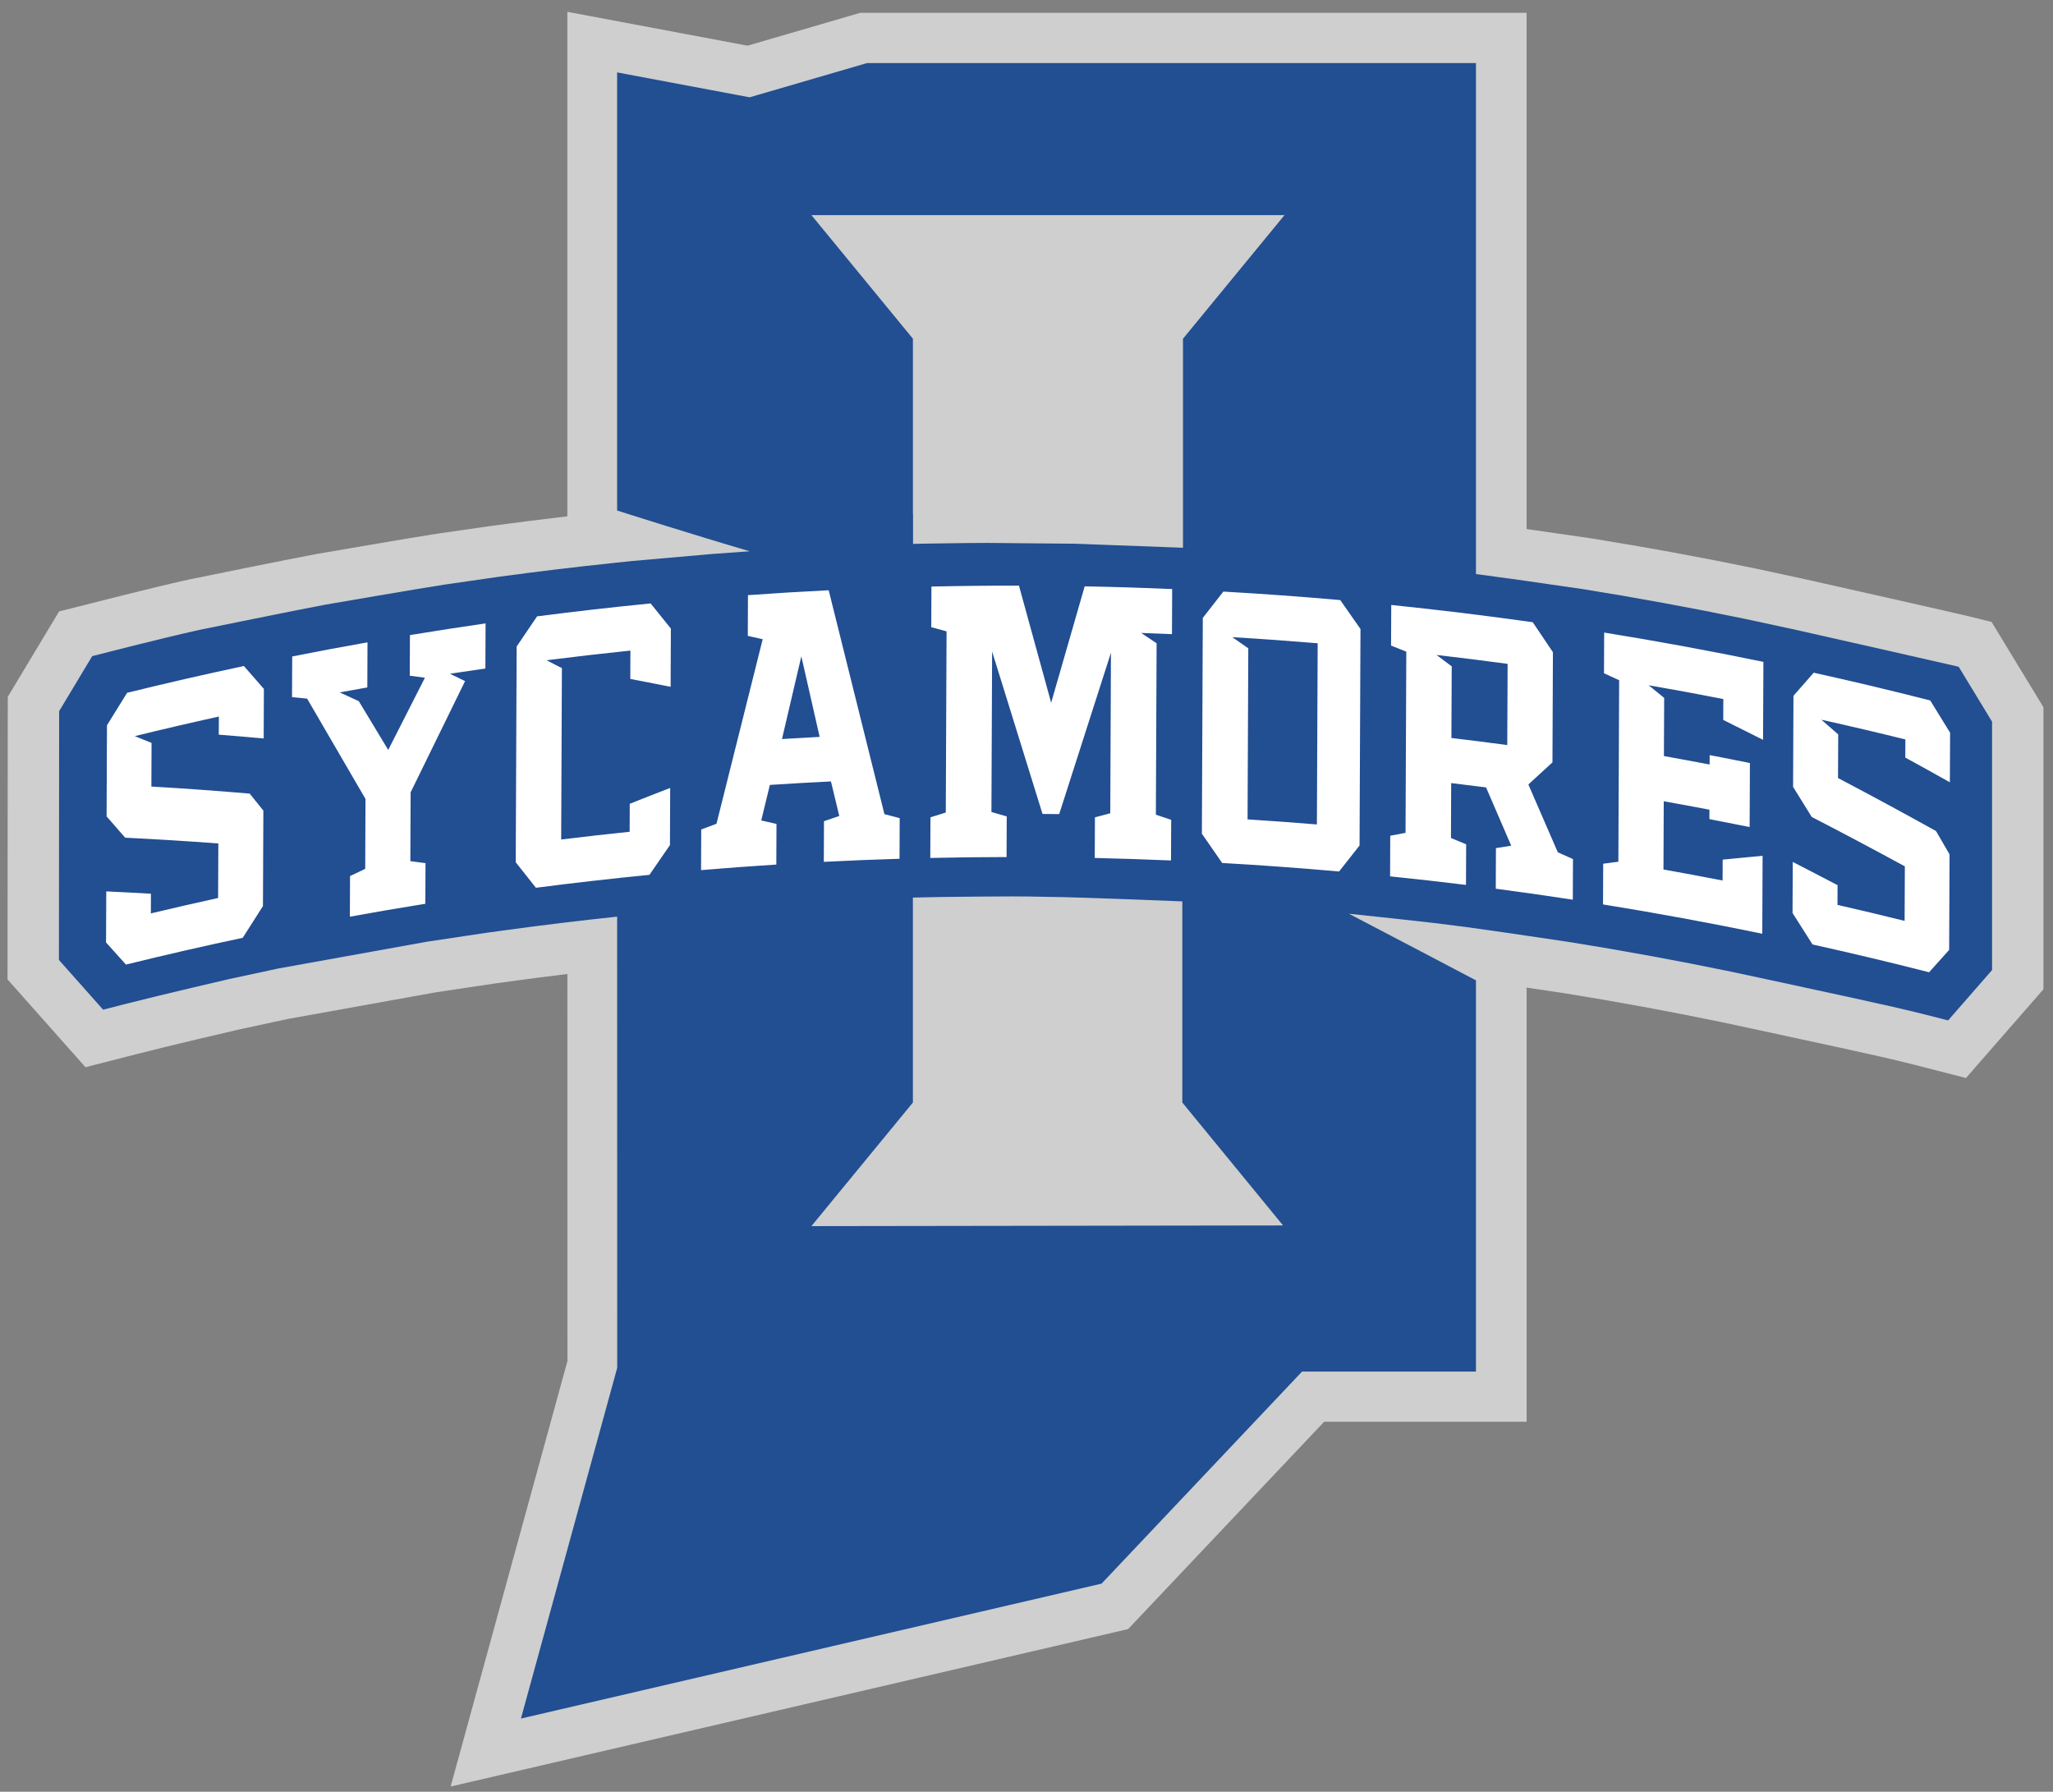
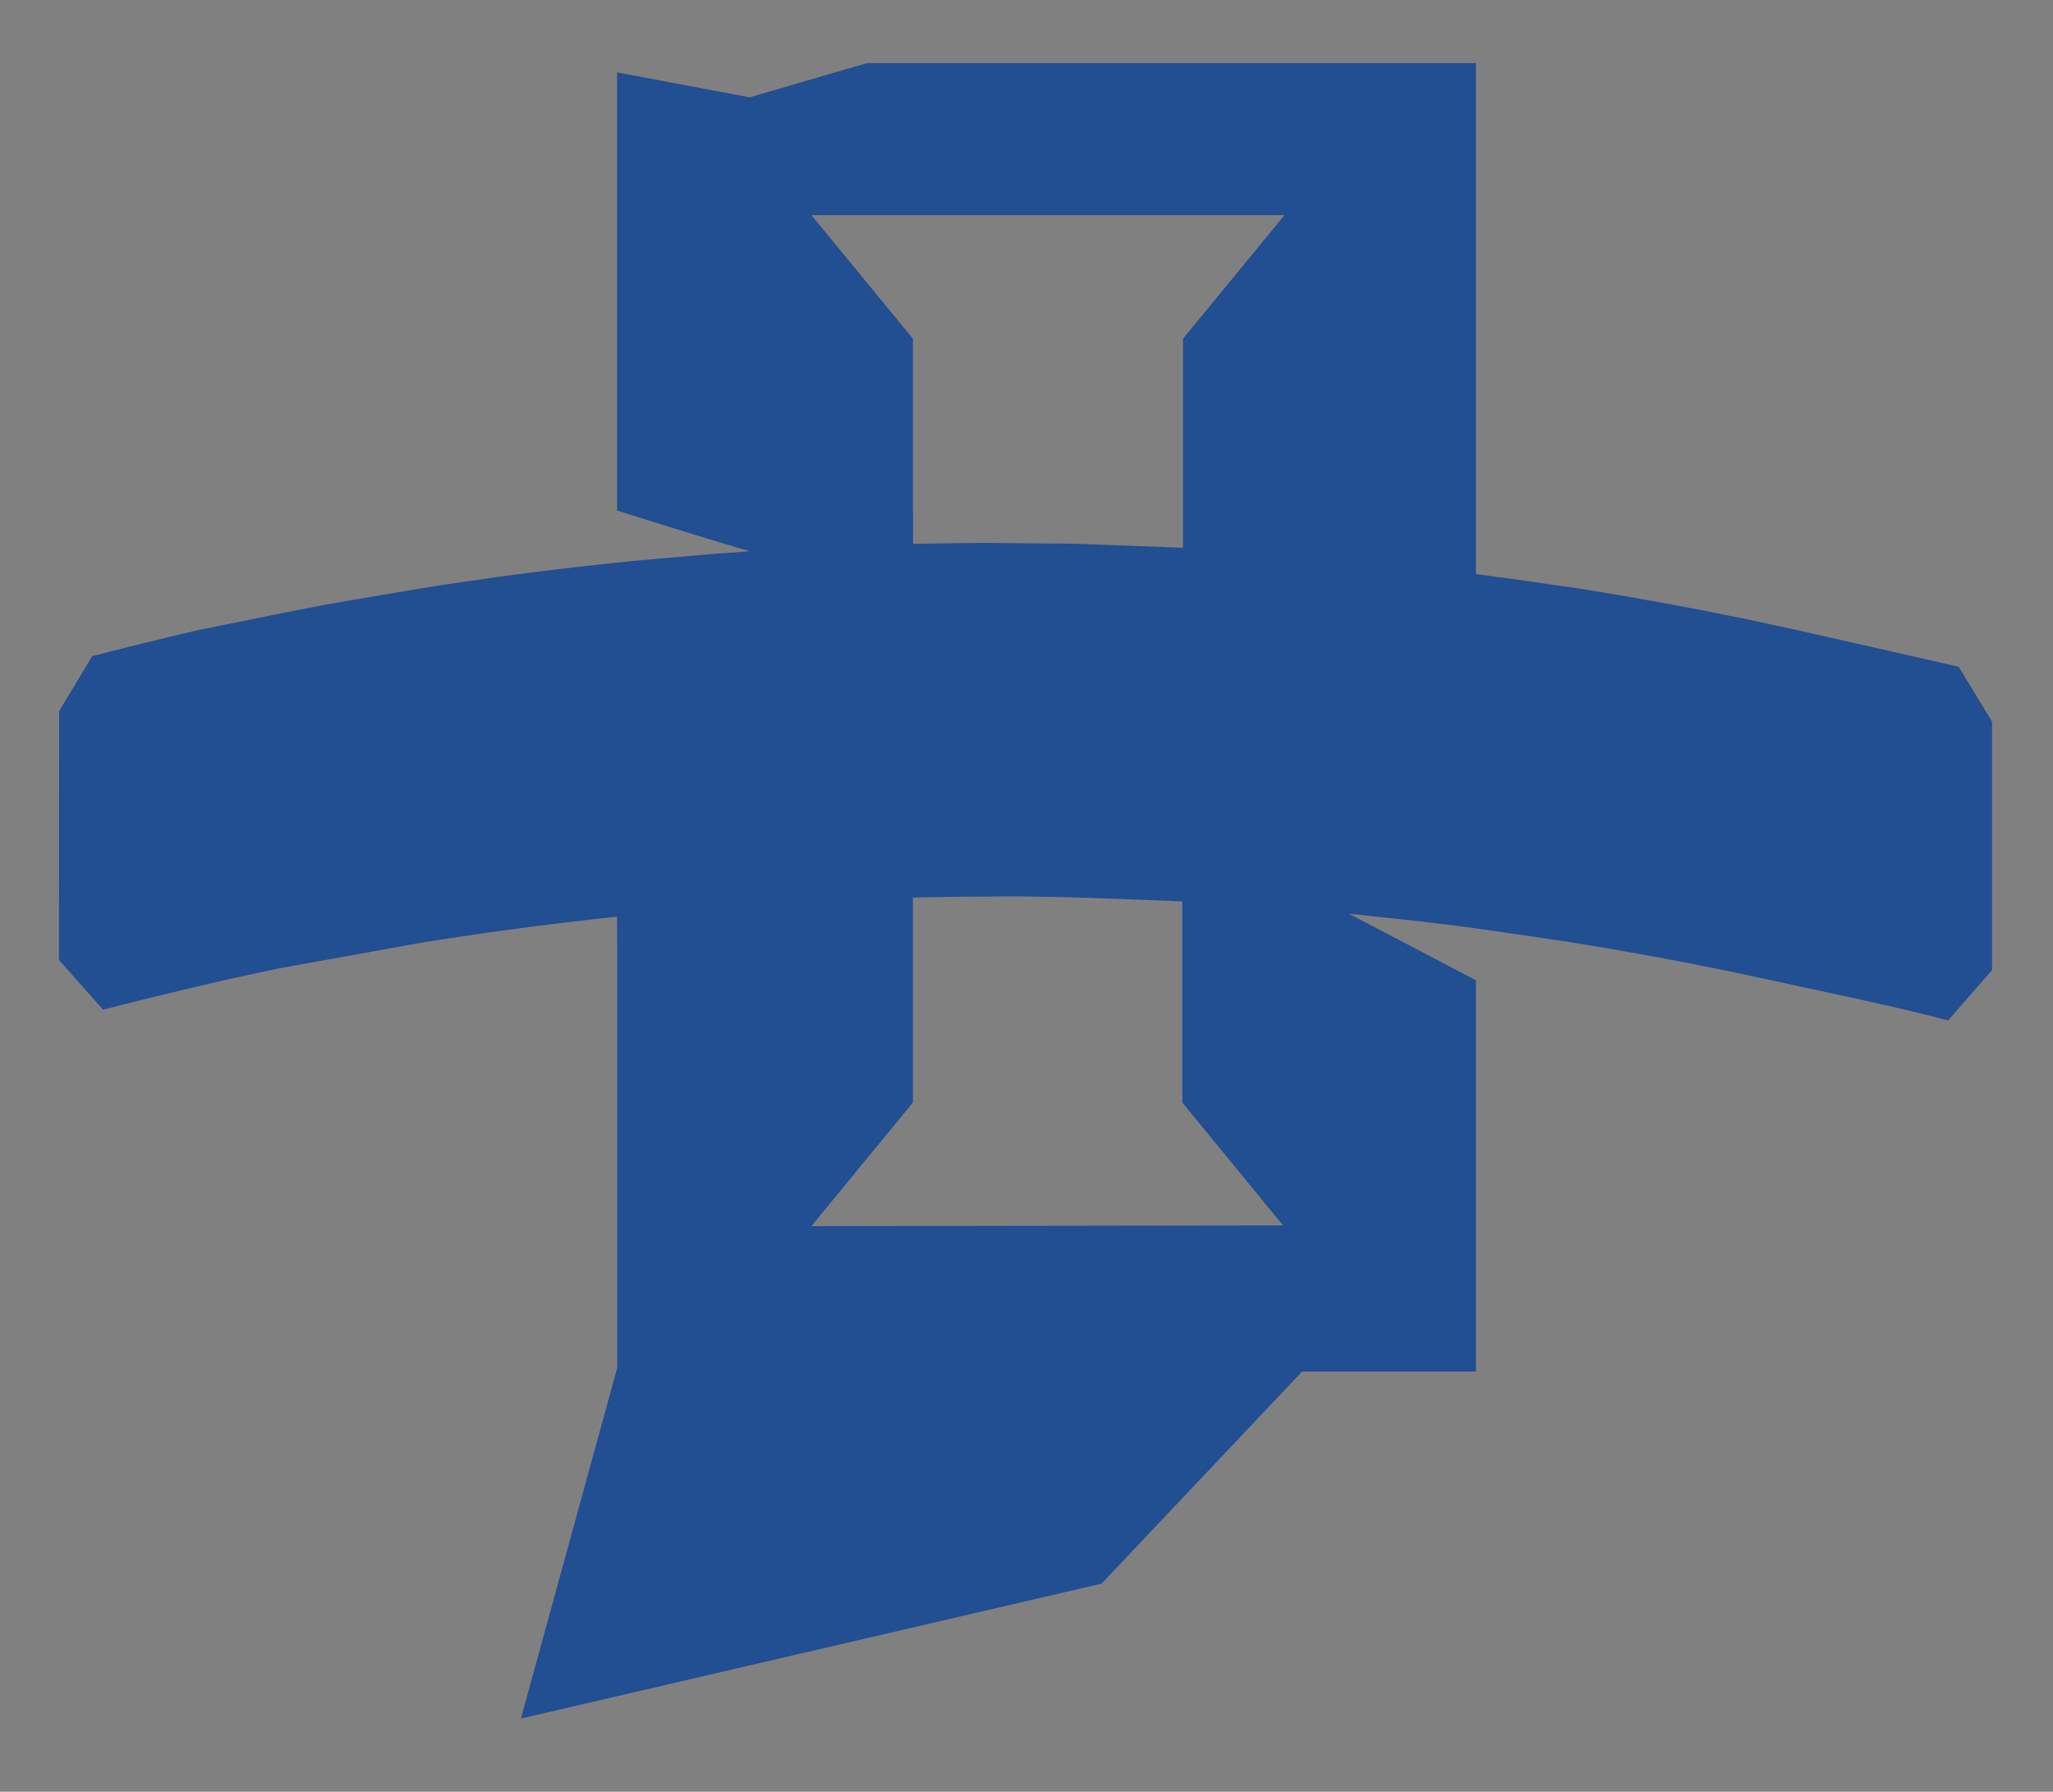
<svg xmlns="http://www.w3.org/2000/svg" width="248" height="216.42" viewBox="0 0 248 216.42">
  <rect x="0" y="0" width="248" height="216.42" fill="#808080" stroke="none" />
  <g transform="matrix(1.333 0 0 -1.333 -177.09 641.53)">
    <g>
-       <path d="m313.33 424.91-1.865 0.464c-0.875 0.217-11.327 2.586-14.845 3.366l-4.693 1.014c-4.926 1.018-9.943 1.938-14.916 2.736l-5.202 0.752-0.614 0.086v46.78h-60.382l-10.22-2.98-16.328 3.069v-45.718c-2.336-0.27-4.676-0.563-6.992-0.88l-4.779-0.689-0.025-4e-3c-2.372-0.359-10.895-1.834-10.985-1.849l-0.043-7e-3c-2.363-0.437-11.394-2.28-11.482-2.298l-0.067-0.014c-3.451-0.764-8.928-2.182-9.81-2.402l-1.873-0.466-4.655-7.746-0.022-25.603 7.065-7.958 4.669 1.196c3.097 0.794 7.939 1.923 9.352 2.247l4.356 0.936 13.327 2.4 5.289 0.793 1.83 0.251c1.607 0.22 3.228 0.428 4.848 0.625l5e-3 -35.072-10.585-38.556 61.394 14.266 17.766 18.79h18.347v39.338c1.834-0.271 3.324-0.495 3.354-0.499 4.723-0.758 9.492-1.634 14.17-2.6l4.511-0.965c3.456-0.766 9.632-2.039 13.069-2.92l4.712-1.207 7.02 8.04v25.556z" fill="#cecfce" />
      <path d="m310.35 420.85s-11.145 2.544-14.728 3.338l-4.635 1.001c-4.857 1.003-9.801 1.911-14.694 2.696l-5.129 0.741-1.452 0.204c-1.032 0.145-2.069 0.285-3.108 0.42v46.303h-55.181l-10.64-3.103-12.007 2.257v-39.699c0.721-0.23 7.098-2.26 12.018-3.693-1.15-0.077-2.301-0.16-3.445-0.249l-7.206-0.633-1.766-0.186c-3.479-0.365-6.999-0.79-10.462-1.264l-4.747-0.684c-2.321-0.351-10.878-1.831-10.878-1.831-2.306-0.427-11.39-2.281-11.39-2.281-3.576-0.792-9.693-2.374-9.693-2.374l-2.996-4.986-0.02-22.542 4.003-4.508 1.916 0.491c3.487 0.893 9.534 2.29 9.534 2.29l4.436 0.953 13.471 2.427 5.388 0.807 1.85 0.253c3.307 0.452 6.665 0.859 9.99 1.21l5e-3 -40.884-8.725-31.781 52.617 12.226 18.172 19.218h15.756v35.448c-1.393 0.732-8.125 4.273-11.513 6.036 2.362-0.248 6.256-0.661 7.788-0.847l2.695-0.34c2.313-0.3 9.697-1.408 9.697-1.408 4.799-0.771 9.648-1.66 14.41-2.645l4.546-0.973c3.509-0.777 9.74-2.063 13.23-2.958l1.934-0.495 3.985 4.564v22.504zm-61.097 40.923-9.197-11.199v-18.94l-9.796 0.365c-0.624 0.013-7.93 0.072-7.93 0.072-0.631-2e-3 -1.265-5e-3 -1.899-0.011l-3.809-0.054c-0.344-6e-3 -0.686-0.016-1.029-0.024v2.727l-0.012 5e-3v15.861l-9.197 11.199h42.871zm-42.873-91.611 9.199 11.201v18.573c1.917 0.045 3.846 0.074 5.752 0.086l3.274 0.019 1.467-0.01 3.234-0.059c1.869-0.035 8.369-0.289 10.689-0.382v-18.228l9.13-11.138z" fill="#224e92" />
-       <path d="m225.19 428.2c-2.644 4e-3 -5.287-0.024-7.931-0.082-5e-3 -1.227-0.011-2.454-0.016-3.681 0.462-0.125 0.925-0.251 1.387-0.378-0.023-5.472-0.047-10.946-0.07-16.418-0.463-0.144-0.927-0.29-1.39-0.435-5e-3 -1.227-0.009-2.454-0.015-3.681 2.304 0.051 4.608 0.079 6.913 0.082 5e-3 1.227 0.009 2.454 0.015 3.681-0.463 0.135-0.924 0.268-1.387 0.401 0.02 4.848 0.041 9.696 0.062 14.544 1.522-4.896 3.045-9.803 4.567-14.72 0.504-5e-3 1.008-0.011 1.512-0.016 1.563 4.885 3.127 9.761 4.69 14.625-0.011-2.713-0.022-5.427-0.034-8.14-9e-3 -2.135-0.018-4.27-0.028-6.406-0.463-0.123-0.927-0.247-1.39-0.372-5e-3 -1.227-0.009-2.453-0.015-3.68 2.304-0.052 4.607-0.128 6.91-0.227 5e-3 1.227 0.011 2.456 0.016 3.683-0.462 0.155-0.925 0.309-1.387 0.463 0.022 5.178 0.044 10.356 0.066 15.533-0.467 0.314-0.932 0.626-1.399 0.938 0.93-0.033 1.86-0.069 2.791-0.11 6e-3 1.363 0.012 2.724 0.018 4.087-2.641 0.113-5.284 0.195-7.928 0.246-1.012-3.512-2.025-7.028-3.038-10.548-0.972 3.542-1.946 7.079-2.918 10.611zm-17.241-0.417c-2.44-0.122-4.879-0.27-7.317-0.445-5e-3 -1.23-0.009-2.46-0.015-3.69 0.45-0.1 0.899-0.201 1.349-0.303v-0.001c-1.395-5.565-2.791-11.139-4.186-16.721-0.461-0.172-0.922-0.345-1.383-0.519-5e-3 -1.227-0.011-2.456-0.016-3.683 2.272 0.192 4.546 0.36 6.82 0.505 5e-3 1.227 0.011 2.454 0.016 3.681-0.461 0.106-0.921 0.211-1.381 0.315 0.26 1.073 0.521 2.146 0.781 3.22 1.845 0.121 3.691 0.225 5.536 0.316 0.251-1.039 0.501-2.076 0.751-3.116 9.1e-4 -5e-3 0.003-0.01 0.004-0.015-0.462-0.157-0.925-0.315-1.387-0.473-5e-3 -1.228-0.009-2.455-0.015-3.683 2.287 0.116 4.574 0.21 6.861 0.28 5e-3 1.227 0.009 2.454 0.015 3.681-0.461 0.121-0.922 0.242-1.383 0.362-1.684 6.776-3.368 13.538-5.051 20.288zm35.761-0.123c-0.62-0.794-1.24-1.589-1.86-2.386-0.028-6.517-0.056-13.034-0.083-19.551 0.613-0.883 1.226-1.768 1.838-2.654 3.534-0.201 7.066-0.457 10.594-0.771 0.619 0.786 1.238 1.57 1.856 2.353 0.028 6.54 0.057 13.08 0.085 19.62-0.611 0.876-1.224 1.749-1.835 2.621-3.528 0.312-7.06 0.569-10.594 0.769zm-51.901-1.072c-3.434-0.338-6.864-0.728-10.289-1.172-0.617-0.908-1.234-1.819-1.85-2.731-0.028-6.517-0.056-13.034-0.083-19.551 0.609-0.768 1.22-1.54 1.83-2.312 3.425 0.444 6.856 0.834 10.289 1.172 0.619 0.901 1.237 1.801 1.856 2.698 6e-3 1.726 0.015 3.451 0.022 5.177-1.222-0.471-2.443-0.95-3.664-1.436-5e-3 -0.845-0.006-1.69-0.01-2.536-2.07-0.215-4.138-0.448-6.205-0.702 0.022 5.178 0.044 10.354 0.066 15.532-0.465 0.238-0.928 0.475-1.393 0.712 2.531 0.321 5.065 0.613 7.601 0.876-4e-3 -0.855-0.005-1.71-0.01-2.566 1.218-0.232 2.436-0.471 3.655-0.716 7e-3 1.76 0.015 3.519 0.022 5.278-0.611 0.761-1.224 1.519-1.835 2.276zm67.118-0.139c-5e-3 -1.226-0.011-2.453-0.016-3.68 0.461-0.183 0.921-0.366 1.381-0.551-0.023-5.472-0.046-10.946-0.069-16.418-0.461-0.086-0.924-0.174-1.386-0.262-5e-3 -1.227-0.01-2.454-0.015-3.681 2.295-0.236 4.588-0.494 6.879-0.776 5e-3 1.227 0.009 2.453 0.015 3.68-0.46 0.192-0.918 0.384-1.378 0.574 6e-3 1.658 0.014 3.316 0.021 4.973 1.054-0.126 2.107-0.255 3.16-0.391 0.76-1.756 1.52-3.515 2.279-5.278-2e-3 -2e-3 -0.004-0.005-0.006-0.006-0.459-0.071-0.918-0.143-1.377-0.215-5e-3 -1.227-0.01-2.454-0.015-3.681 2.33-0.307 4.657-0.639 6.981-0.995 5e-3 1.227 0.011 2.454 0.016 3.681-0.458 0.206-0.916 0.41-1.374 0.614-1.8e-4 4.1e-4 1.8e-4 0.001 0 0.001h-0.001c-0.889 2.052-1.778 4.1-2.669 6.145 0.728 0.67 1.456 1.338 2.184 2.004 0.014 3.327 0.028 6.653 0.042 9.98-0.609 0.908-1.217 1.813-1.827 2.717-4.267 0.604-8.543 1.125-12.826 1.565zm-82.075-1.671c-2.287-0.33-4.571-0.683-6.853-1.059-5e-3 -1.227-0.011-2.454-0.016-3.681 0.458-0.06 0.916-0.12 1.374-0.182-1.109-2.175-2.218-4.357-3.325-6.543-0.89 1.477-1.779 2.949-2.667 4.418-0.577 0.266-1.153 0.531-1.728 0.794 0.832 0.153 1.665 0.303 2.499 0.45 5e-3 1.363 0.012 2.725 0.018 4.087-2.278-0.403-4.553-0.829-6.825-1.28-5e-3 -1.228-0.011-2.456-0.016-3.684 0.456-0.044 0.912-0.089 1.368-0.135 1.762-3.016 3.525-6.047 5.29-9.092-9e-3 -2.112-0.018-4.223-0.026-6.335-0.459-0.217-0.916-0.434-1.374-0.653-5e-3 -1.227-0.011-2.454-0.016-3.681 2.277 0.414 4.557 0.804 6.839 1.17 5e-3 1.227 0.011 2.454 0.016 3.681-0.458 0.062-0.916 0.123-1.374 0.183 9e-3 2.078 0.018 4.155 0.026 6.233 1.643 3.373 3.288 6.733 4.934 10.081-0.457 0.222-0.915 0.444-1.371 0.665 1.069 0.164 2.14 0.323 3.211 0.476 6e-3 1.363 0.011 2.725 0.018 4.088zm101.37-0.829c-5e-3 -1.23-0.011-2.459-0.016-3.688h0.001c0.457-0.209 0.915-0.419 1.373-0.63-0.024-5.483-0.047-10.965-0.07-16.447-0.459-0.059-0.917-0.121-1.375-0.182-5e-3 -1.23-0.011-2.459-0.016-3.688 4.825-0.779 9.637-1.665 14.432-2.656 0.01 2.354 0.02 4.709 0.029 7.064-1.205-0.109-2.41-0.226-3.618-0.349-3e-3 -0.631-0.006-1.261-0.009-1.893-1.783 0.348-3.568 0.681-5.356 1 8e-3 2.061 0.016 4.122 0.025 6.183 1.381-0.247 2.762-0.502 4.141-0.766-9.1e-4 -0.285-0.002-0.568-0.004-0.853 1.217-0.233 2.431-0.473 3.646-0.719 8e-3 1.933 0.017 3.867 0.026 5.801-1.215 0.247-2.432 0.487-3.649 0.719-7.3e-4 -0.284-9.3e-4 -0.569-0.003-0.853-1.379 0.264-2.76 0.518-4.141 0.765 7e-3 1.756 0.016 3.514 0.023 5.271-0.469 0.384-0.937 0.765-1.406 1.147 2.259-0.393 4.514-0.809 6.766-1.25-3e-3 -0.631-0.004-1.263-0.007-1.894 1.205-0.594 2.407-1.194 3.609-1.802 0.01 2.355 0.021 4.709 0.031 7.064-4.795 0.991-9.607 1.877-14.432 2.656zm-33.699-0.417c2.58-0.154 5.16-0.34 7.737-0.554-0.024-5.472-0.047-10.945-0.07-16.418-2.093 0.173-4.188 0.327-6.283 0.46 0.022 5.167 0.044 10.334 0.066 15.502-0.484 0.337-0.967 0.674-1.45 1.009zm18.511-1.613c2.147-0.249 4.295-0.517 6.439-0.807-0.011-2.453-0.022-4.905-0.032-7.358-1.686 0.227-3.373 0.44-5.061 0.642 9e-3 2.163 0.018 4.327 0.028 6.489-0.458 0.346-0.916 0.69-1.374 1.034zm-57.565-0.125c0.553-2.432 1.107-4.865 1.66-7.299-1.137-0.059-2.276-0.125-3.413-0.196 0.584 2.5 1.169 4.999 1.753 7.496zm-50.518-0.879c-3.537-0.751-7.065-1.56-10.582-2.426-0.608-0.979-1.216-1.959-1.824-2.941-0.012-2.751-0.024-5.504-0.035-8.256 0.56-0.642 1.121-1.285 1.682-1.931 2.808-0.138 5.624-0.312 8.445-0.524-6e-3 -1.647-0.015-3.294-0.022-4.941-2.035-0.447-4.066-0.912-6.094-1.397 3e-3 0.594 0.005 1.19 0.007 1.784-1.351 0.079-2.7 0.148-4.047 0.211-6e-3 -1.543-0.014-3.085-0.021-4.627 0.601-0.666 1.202-1.334 1.803-2.004 3.517 0.866 7.045 1.675 10.582 2.426 0.611 0.959 1.223 1.917 1.835 2.873 0.012 2.885 0.024 5.771 0.037 8.656-0.413 0.513-0.826 1.026-1.239 1.537-2.976 0.255-5.946 0.468-8.909 0.64 5e-3 1.318 0.01 2.637 0.016 3.955-0.507 0.206-1.014 0.411-1.52 0.614 2.535 0.622 5.075 1.213 7.62 1.774-4e-3 -0.548-0.006-1.095-0.01-1.642 1.355-0.106 2.712-0.22 4.071-0.343 6e-3 1.497 0.013 2.993 0.019 4.49-0.605 0.693-1.209 1.385-1.813 2.074zm142.26-0.604c-0.611-0.696-1.222-1.394-1.833-2.093-0.011-2.751-0.023-5.503-0.035-8.254 0.564-0.907 1.127-1.815 1.69-2.725 2.819-1.454 5.632-2.946 8.438-4.475-6e-3 -1.647-0.013-3.294-0.021-4.941-2.024 0.502-4.053 0.985-6.083 1.449 3e-3 0.595 0.005 1.19 0.007 1.784-1.352 0.711-2.705 1.415-4.061 2.109-6e-3 -1.543-0.012-3.086-0.019-4.629 0.604-0.95 1.207-1.899 1.811-2.852 3.531-0.781 7.052-1.621 10.562-2.517 0.607 0.676 1.213 1.35 1.819 2.023 0.012 2.886 0.024 5.771 0.037 8.657-0.409 0.706-0.818 1.412-1.228 2.117-2.952 1.642-5.913 3.243-8.88 4.803 5e-3 1.318 0.012 2.636 0.018 3.954-0.508 0.444-1.016 0.887-1.525 1.329 2.542-0.565 5.08-1.16 7.611-1.786-4e-3 -0.547-0.006-1.095-0.01-1.642 1.349-0.738 2.696-1.485 4.042-2.241 6e-3 1.497 0.014 2.994 0.021 4.491-0.599 0.976-1.2 1.951-1.8 2.924-3.51 0.896-7.029 1.734-10.56 2.515z" fill="#fff" />
    </g>
  </g>
</svg>